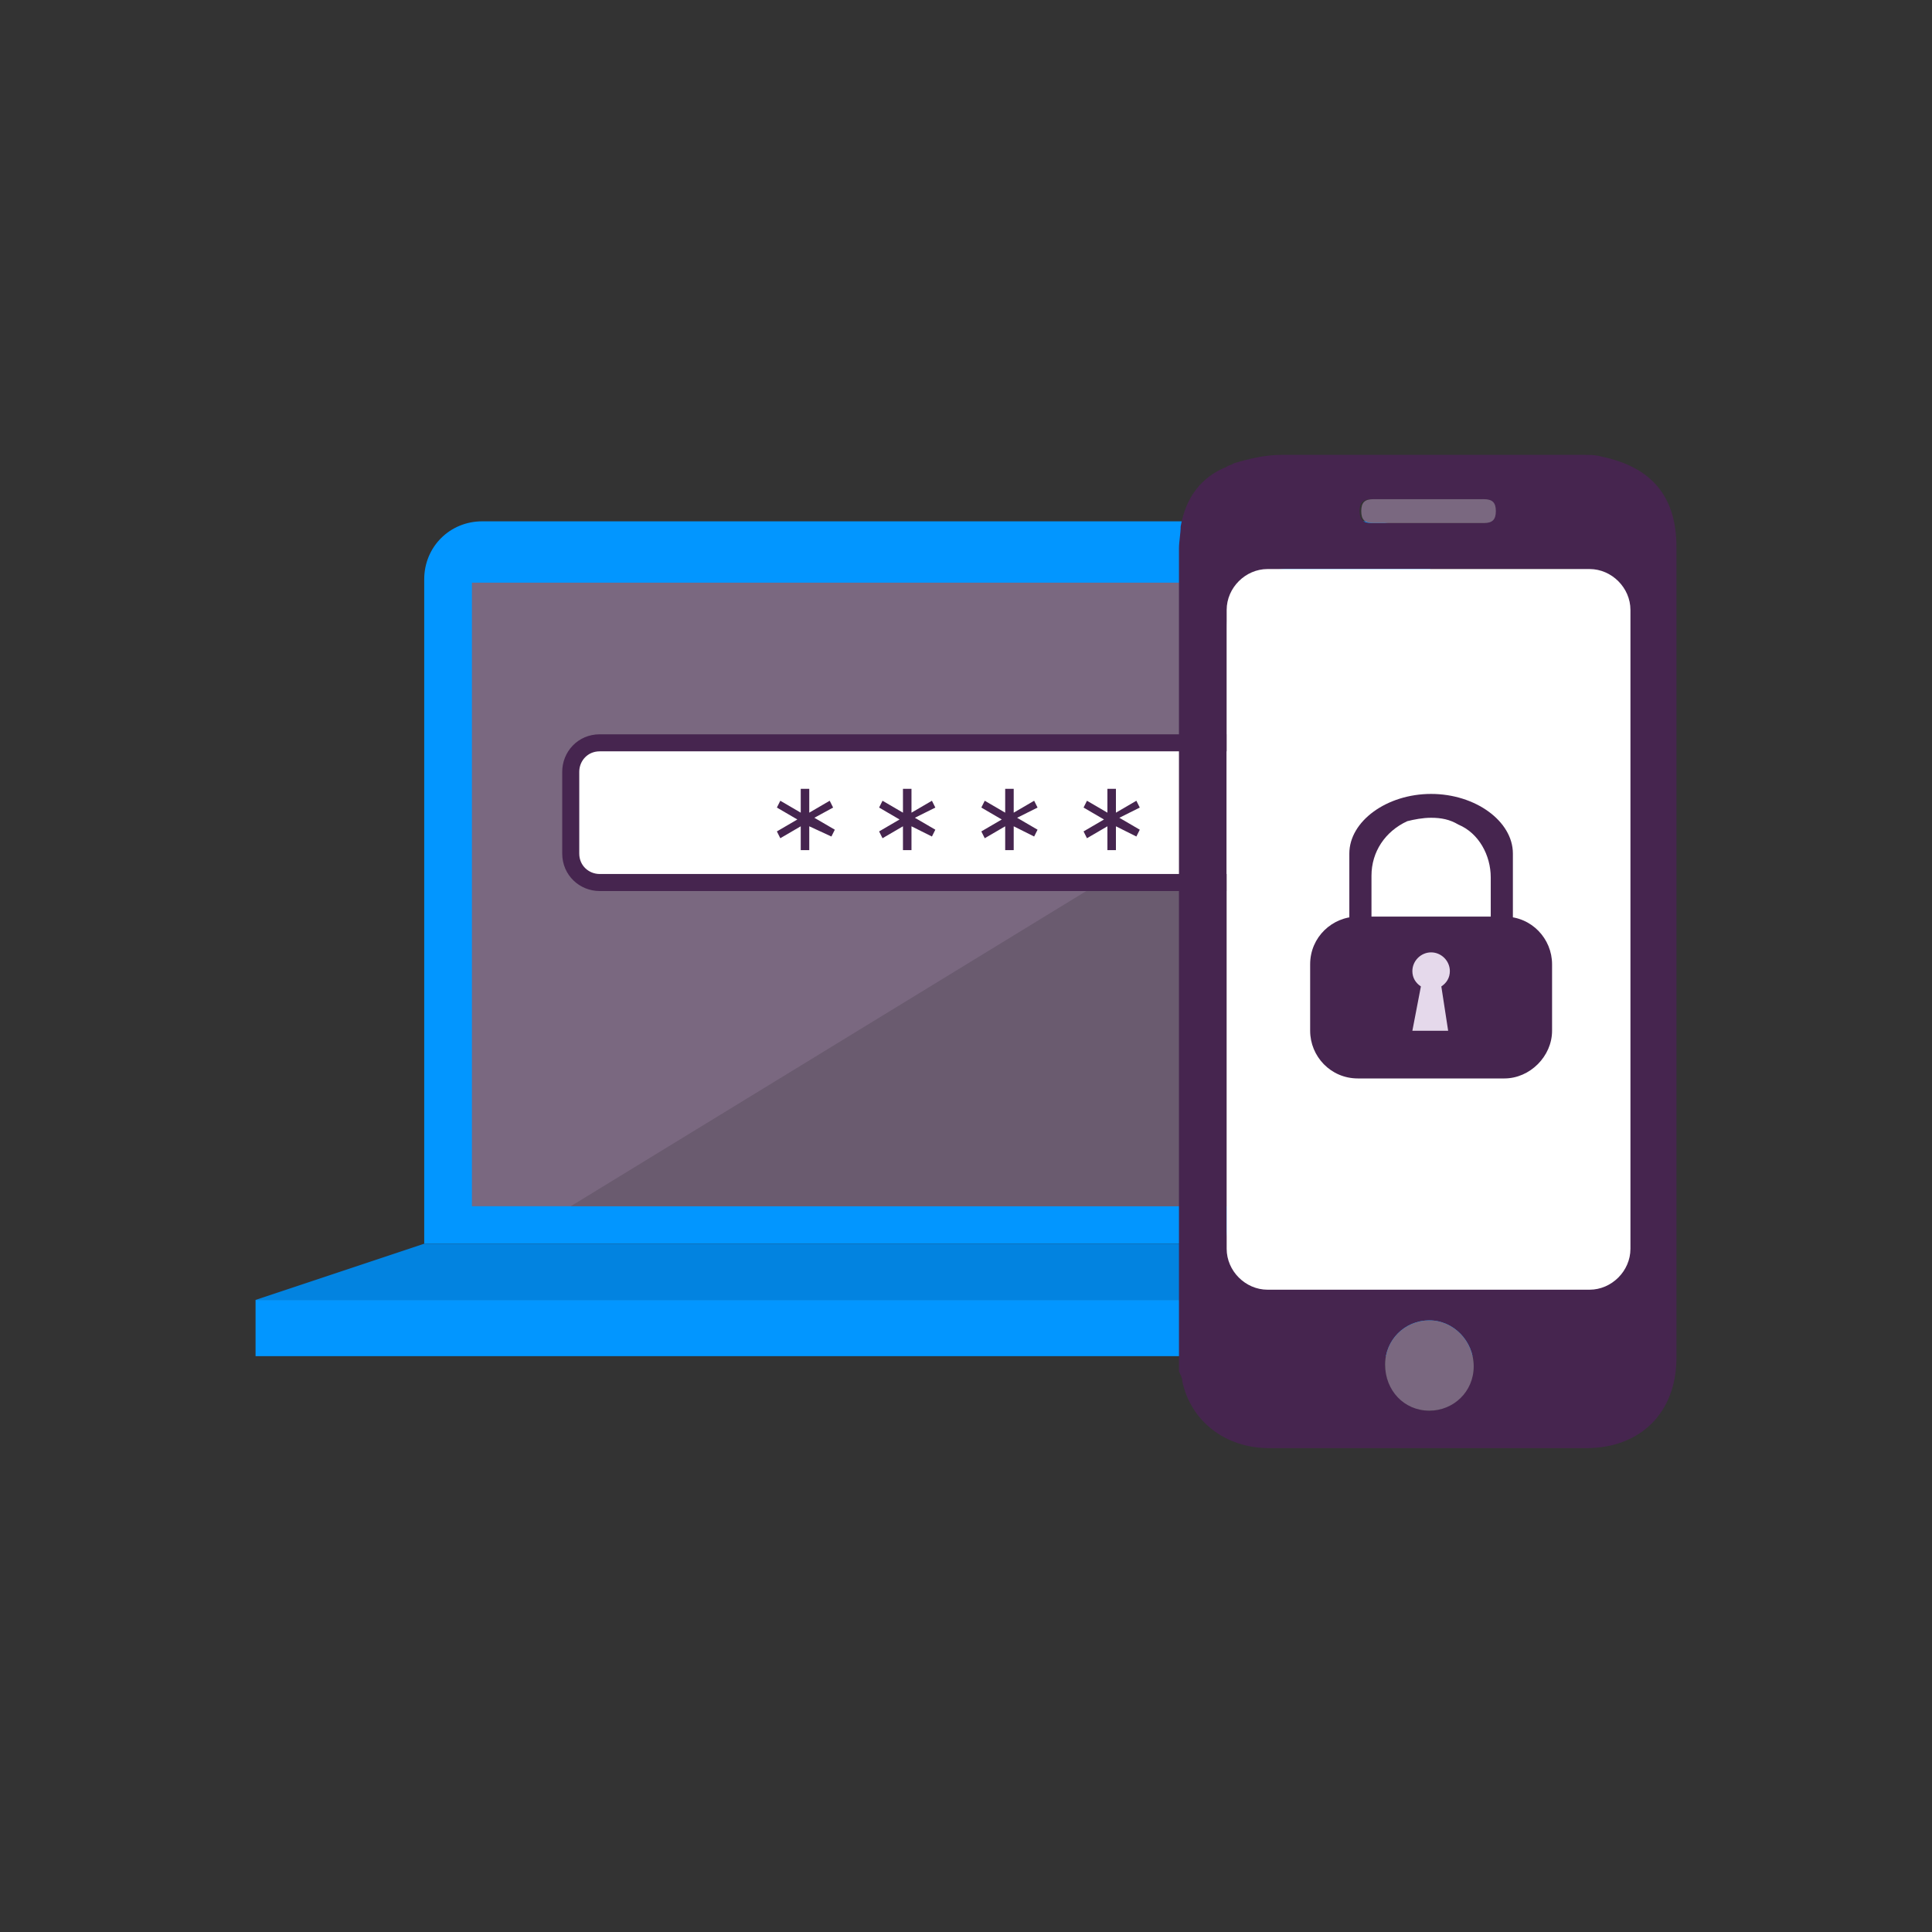
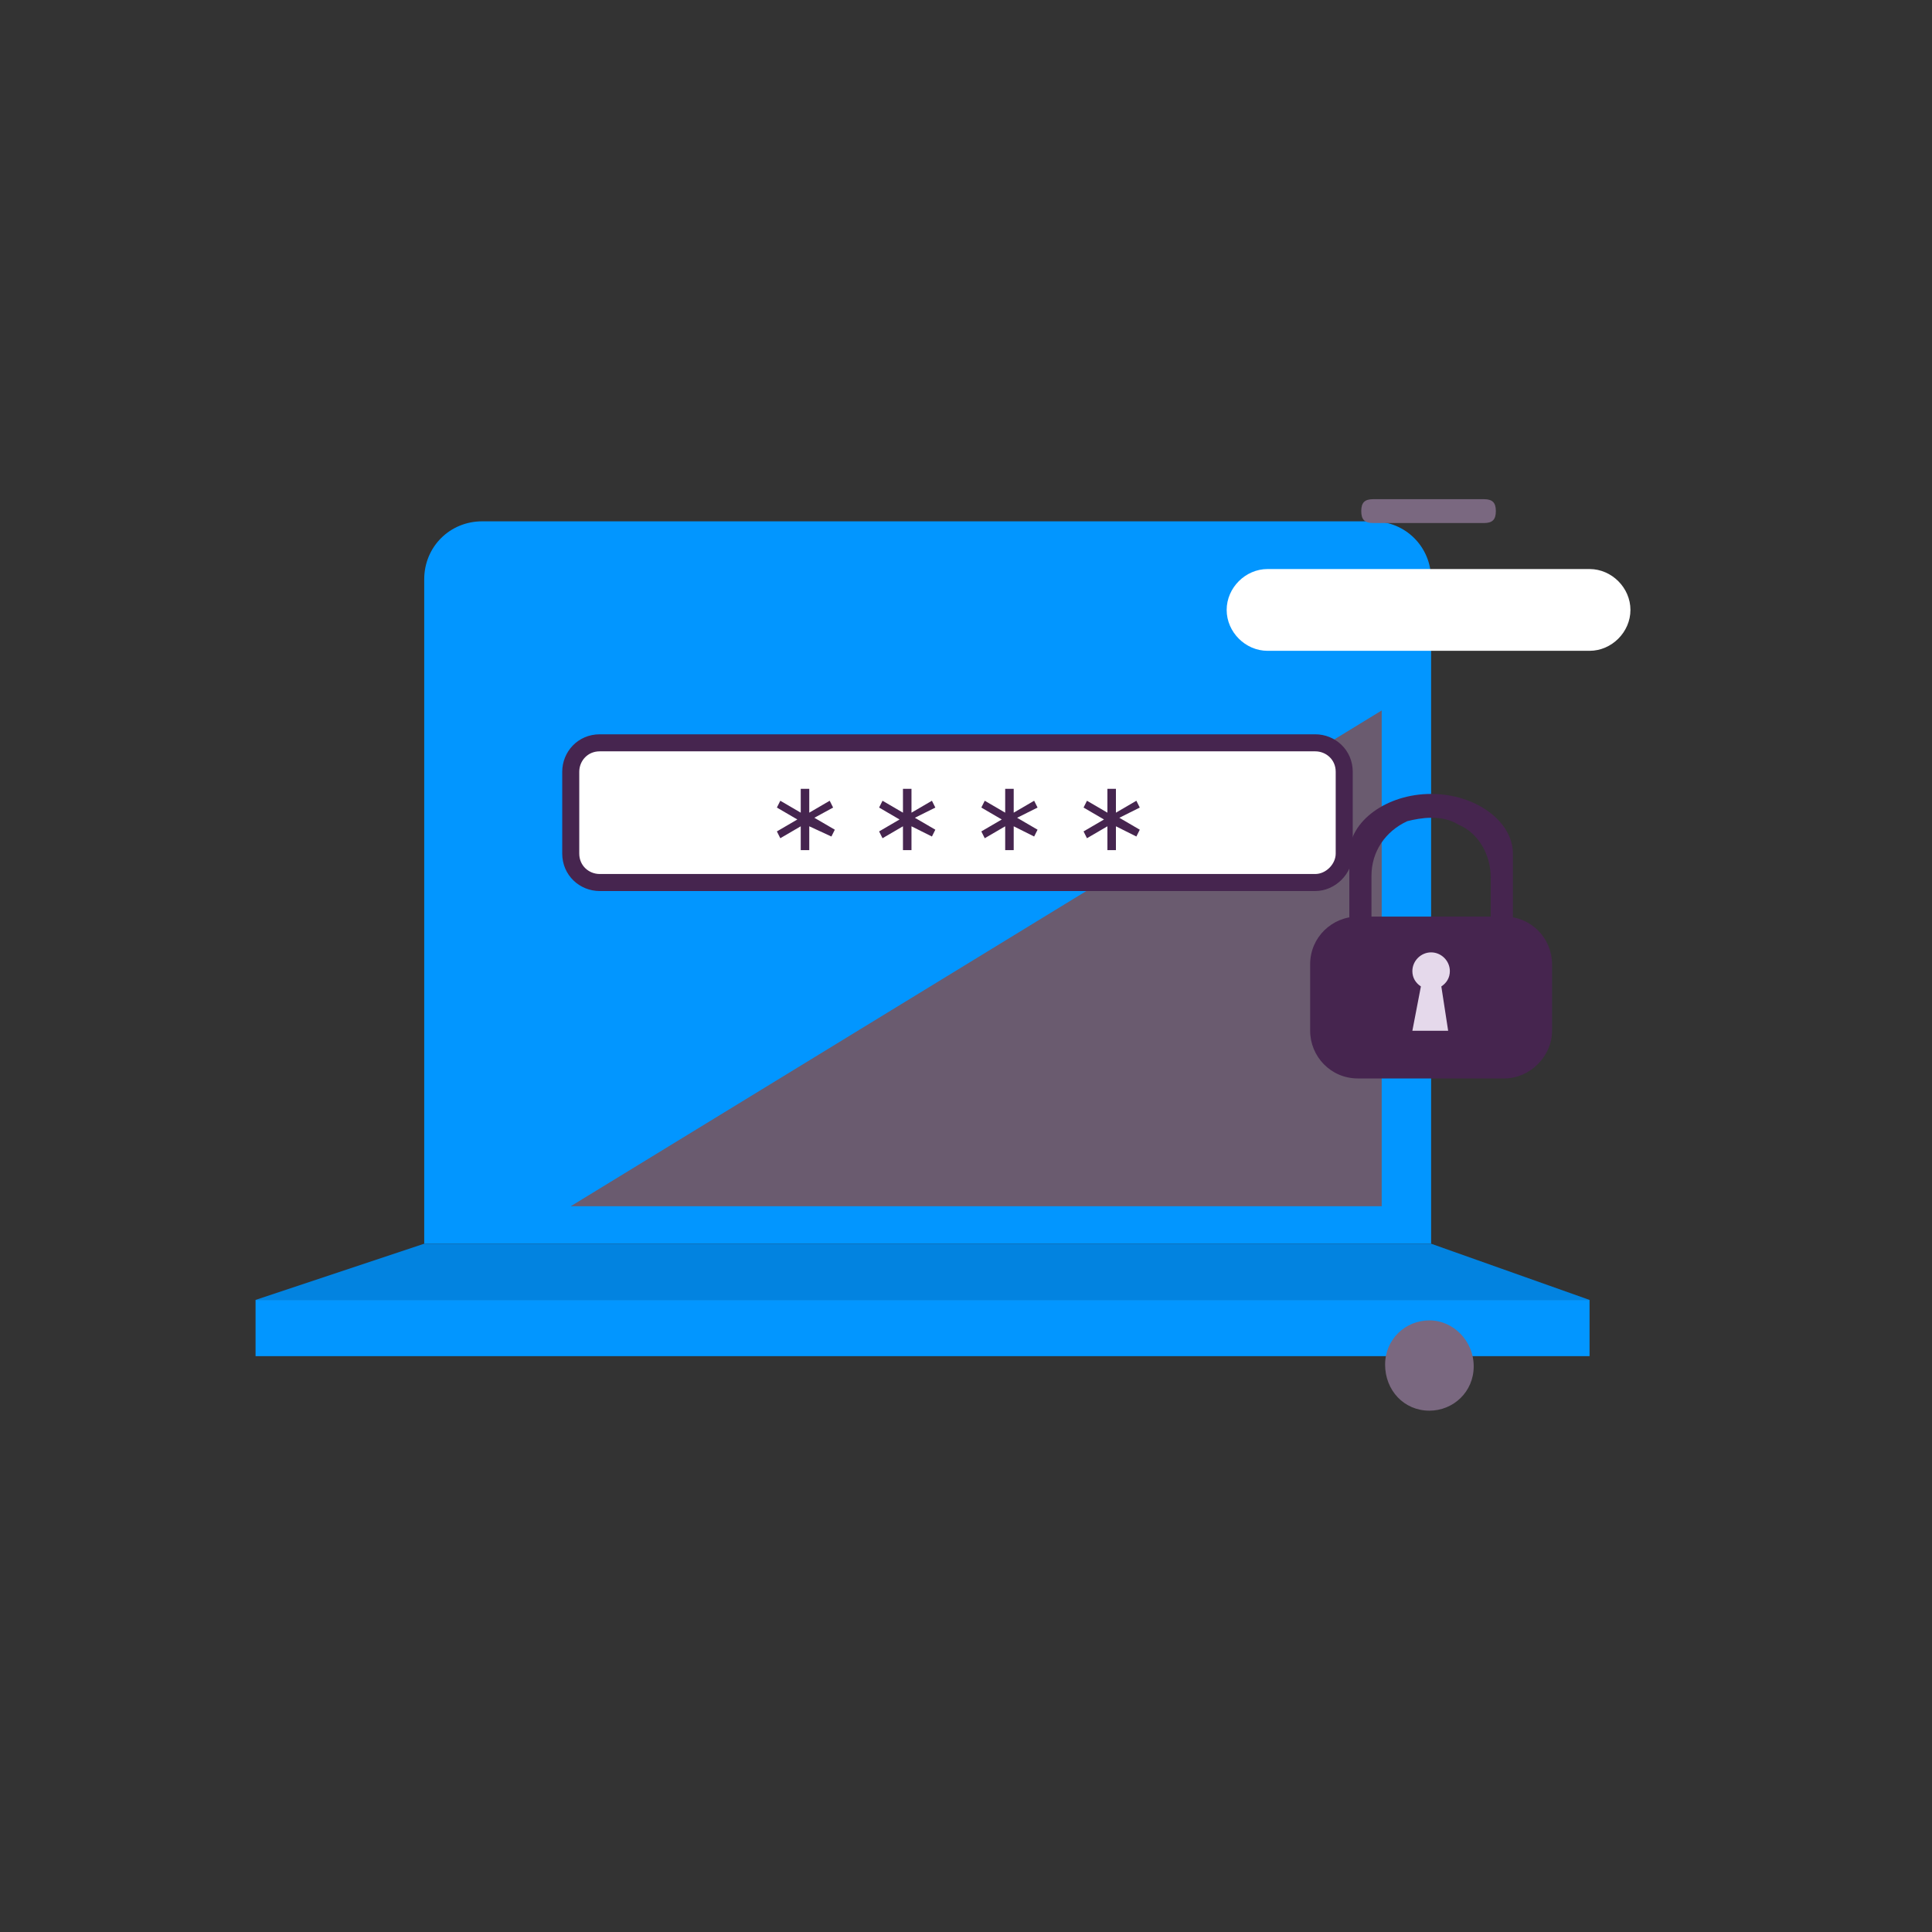
<svg xmlns="http://www.w3.org/2000/svg" version="1.1" id="Laag_1" x="0px" y="0px" viewBox="0 0 113.4 113.4" style="enable-background:new 0 0 113.4 113.4;" xml:space="preserve">
  <rect x="0" y="0" width="113.4" height="113.4" fill="#333333" stroke="none" />
  <style type="text/css">
	.st0{fill:#46254F;}
	.st1{fill:none;stroke:#46254F;stroke-width:3;stroke-miterlimit:10;}
	.st2{fill:#FFFFFF;stroke:#46254F;stroke-width:3;stroke-miterlimit:10;}
	.st3{fill:none;stroke:#46254F;stroke-miterlimit:10;}
	.st4{fill:#34203D;}
	.st5{fill:#2C1C35;}
	.st6{fill:#2D1C35;}
	.st7{fill:#C6724C;}
	.st8{clip-path:url(#SVGID_00000041984853872917370290000016607698419601248406_);}
	.st9{fill:#AF5332;}
	.st10{fill:none;}
	.st11{fill:#51C185;}
	.st12{fill:#E5D2C7;}
	.st13{clip-path:url(#SVGID_00000015327052134828612360000011747588534721212323_);}
	.st14{fill:#F2E5DE;}
	.st15{fill:#3A2445;}
	.st16{clip-path:url(#SVGID_00000024001599936390281480000018274923388805141666_);}
	.st17{fill:#4CE593;}
	.st18{fill:#665270;}
	.st19{clip-path:url(#SVGID_00000123426540571661819560000010609043992013919136_);}
	.st20{clip-path:url(#SVGID_00000010283573935504034730000004821295771452751031_);}
	.st21{fill:#0295FF;}
	.st22{clip-path:url(#SVGID_00000093138142111484534280000001922989962805900206_);}
	.st23{fill:#F2F2F2;}
	.st24{fill:#C3BBC6;}
	.st25{clip-path:url(#SVGID_00000129202253124788545930000013817015521185427647_);}
	.st26{fill:#543D5E;}
	.st27{clip-path:url(#SVGID_00000145036663631745987700000003934061596847300537_);}
	.st28{clip-path:url(#SVGID_00000018202685958936144280000004939382660071460528_);}
	.st29{clip-path:url(#SVGID_00000121265717739728289430000004872356584721139384_);}
	.st30{fill:#C7724C;}
	.st31{clip-path:url(#SVGID_00000061448951355199402010000005651438880288468102_);}
	.st32{fill:#4B4668;}
	.st33{clip-path:url(#SVGID_00000070814142261320714250000018036227639149777284_);}
	.st34{fill:#0296FF;}
	.st35{fill:#C2BAC5;}
	.st36{fill:#F6F6F6;}
	.st37{fill:#45254E;}
	.st38{fill:#F1F1F1;}
	.st39{fill:#C6C6C6;}
	.st40{fill:#A6A0A9;}
	.st41{fill:#371C3D;}
	.st42{fill:#7A6880;}
	.st43{fill:#9D9D9C;}
	.st44{fill:#969099;}
	.st45{fill:#FFFFFF;}
	.st46{fill:none;stroke:#0296FF;stroke-width:3;stroke-miterlimit:10;}
	.st47{fill:#FFFFFF;stroke:#0296FF;stroke-width:3;stroke-miterlimit:10;}
	.st48{fill:#E6E6E6;}
	.st49{clip-path:url(#SVGID_00000119840490403093443270000003977370870517480119_);fill:#0296FF;}
	.st50{clip-path:url(#SVGID_00000174597697629942134460000012183450754454529949_);fill:#0296FF;}
	.st51{clip-path:url(#SVGID_00000022550580147193161070000007441888126469338800_);fill:#0296FF;}
	.st52{clip-path:url(#SVGID_00000031903910706109908340000006440748377276981182_);fill:#0296FF;}
	.st53{clip-path:url(#SVGID_00000152960329169655924570000010563632170387954315_);fill:#0296FF;}
	.st54{clip-path:url(#SVGID_00000122684787500741938660000006796829401673184182_);fill:#0296FF;}
	.st55{clip-path:url(#SVGID_00000069379198531728219610000005829655107925695645_);fill:#0296FF;}
	.st56{clip-path:url(#SVGID_00000032646085182798121130000009068777118020300939_);fill:#0296FF;}
	.st57{clip-path:url(#SVGID_00000127752837907958620660000000027061960165884332_);fill:#0296FF;}
	.st58{clip-path:url(#SVGID_00000034066719457471171760000018220600051310230939_);fill:#0296FF;}
	.st59{clip-path:url(#SVGID_00000020382808666182417600000007504737059477491371_);fill:#0296FF;}
	.st60{clip-path:url(#SVGID_00000067224482101454240970000009006431851894993309_);fill:#0296FF;}
	.st61{fill:#0283E0;}
	.st62{fill:#6A5B6F;}
	.st63{fill:none;stroke:#0296FF;stroke-miterlimit:10;}
	.st64{fill:none;stroke:#46254F;stroke-width:3;stroke-linecap:round;stroke-miterlimit:10;}
	.st65{fill:none;stroke:#0296FF;stroke-width:3;stroke-linecap:round;stroke-miterlimit:10;}
	.st66{fill:#FFFFFF;stroke:#E6E6E6;stroke-miterlimit:10;}
	.st67{fill:none;stroke:#0296FF;stroke-width:2;stroke-linecap:round;stroke-linejoin:round;stroke-miterlimit:10;}
	.st68{fill:none;stroke:#0296FF;stroke-width:2;stroke-linecap:round;stroke-miterlimit:10;}
	.st69{fill:none;stroke:#46254F;stroke-width:2;stroke-linecap:round;stroke-linejoin:round;stroke-miterlimit:10;}
	.st70{fill:none;stroke:#46254F;stroke-width:2;stroke-linecap:round;stroke-miterlimit:10;}
	.st71{fill:#E6E6E6;stroke:#0296FF;stroke-miterlimit:10;}
	.st72{fill:#E6E6E6;stroke:#46254F;stroke-miterlimit:10;}
	.st73{fill:#0296FF;stroke:#E6E6E6;stroke-miterlimit:10;}
	.st74{fill:#46254F;stroke:#E6E6E6;stroke-miterlimit:10;}
	.st75{clip-path:url(#SVGID_00000139281188509235849600000002766280584321269928_);fill:#E6E6E6;}
	.st76{clip-path:url(#SVGID_00000105419738953029771640000005895458104495429778_);fill:#E6E6E6;}
	.st77{clip-path:url(#SVGID_00000092453813009978460160000009644520132604203671_);fill:#E6E6E6;}
	.st78{clip-path:url(#SVGID_00000065775862033926857280000013695338587330594495_);fill:#E6E6E6;}
	.st79{clip-path:url(#SVGID_00000172400053917193454520000000489049819315195555_);fill:#E6E6E6;}
	.st80{clip-path:url(#SVGID_00000037676512888309944050000015501446940990049932_);fill:#E6E6E6;}
	.st81{clip-path:url(#SVGID_00000105420917399998812390000009068479202752792723_);fill:#E6E6E6;}
	.st82{clip-path:url(#SVGID_00000023968735418519049940000010625113419841497261_);fill:#E6E6E6;}
	.st83{clip-path:url(#SVGID_00000092437577378015645460000012273719022864594086_);fill:#E6E6E6;}
	.st84{clip-path:url(#SVGID_00000072990242452058070520000017488979808358099104_);fill:#E6E6E6;}
	.st85{clip-path:url(#SVGID_00000122721677883728551850000013710842265397497535_);fill:#0296FF;}
	.st86{clip-path:url(#SVGID_00000140005921634050786870000004668890996391973265_);fill:#0296FF;}
	.st87{fill:none;stroke:#0296FF;stroke-width:4;stroke-miterlimit:10;}
	.st88{fill:none;stroke:#46254F;stroke-width:4;stroke-miterlimit:10;}
	.st89{opacity:0.68;fill:#46254F;}
	.st90{clip-path:url(#SVGID_00000000925864162813976590000008833900335596607115_);}
	.st91{clip-path:url(#SVGID_00000016033014829605239050000016176085769098786741_);}
	.st92{clip-path:url(#SVGID_00000157300225345973478240000016206620577870477478_);}
	.st93{clip-path:url(#SVGID_00000035508582501597755560000015248192259859509918_);}
	.st94{clip-path:url(#SVGID_00000005946666801621052130000016131979799336100493_);}
	.st95{clip-path:url(#SVGID_00000064326682668391397110000010195759019986590140_);}
	.st96{fill:none;stroke:#FFFFFF;stroke-width:0.8;stroke-miterlimit:10;}
	.st97{clip-path:url(#SVGID_00000134959417281857720620000017998912262676563845_);}
	.st98{clip-path:url(#SVGID_00000058590268164442012640000001547516823279011483_);}
	.st99{clip-path:url(#SVGID_00000067932742623513957860000009593292305109129120_);fill:#0296FF;}
	.st100{clip-path:url(#SVGID_00000043424981324376968960000017434031137506826680_);fill:#46254F;}
	.st101{clip-path:url(#SVGID_00000128471609083143480570000008839711540979152304_);fill:#0296FF;}
	.st102{fill:none;stroke:#E6E6E6;stroke-miterlimit:10;}
	.st103{clip-path:url(#SVGID_00000158011516501221965560000003852963576691813033_);fill:#46254F;}
	.st104{clip-path:url(#SVGID_00000018951546987183228290000002228191798501627828_);fill:#0296FF;}
	.st105{clip-path:url(#SVGID_00000127007876567301386620000000229099617950051473_);fill:#0296FF;}
	.st106{clip-path:url(#SVGID_00000072984362138877887750000000120492811292846515_);fill:#46254F;}
	.st107{clip-path:url(#SVGID_00000006697611420540501080000007277886739788815534_);fill:#46254F;}
	.st108{clip-path:url(#SVGID_00000108293362191754759180000001536893568843974789_);fill:#46254F;}
	.st109{clip-path:url(#SVGID_00000000220489693087278960000010339702924541741445_);fill:#0296FF;}
	.st110{clip-path:url(#SVGID_00000152230022506970780700000009402573822287804826_);fill:#0296FF;}
	.st111{clip-path:url(#SVGID_00000024693534339045951610000015402817148424988034_);fill:#46254F;}
	.st112{clip-path:url(#SVGID_00000152241711716611424800000000174836001100810157_);fill:#46254F;}
	.st113{clip-path:url(#SVGID_00000128487204357952776520000006710210262743857054_);fill:#0296FF;}
	.st114{clip-path:url(#SVGID_00000008145590543471931070000005616721569979779744_);fill:#0296FF;}
	.st115{clip-path:url(#SVGID_00000166647694766015775720000004798478224492519353_);fill:#46254F;}
	.st116{clip-path:url(#SVGID_00000049925742070383436040000007266220433082443399_);fill:#7A6880;}
	.st117{clip-path:url(#SVGID_00000139998284926194210400000009853719451966134667_);fill:#46254F;}
	.st118{clip-path:url(#SVGID_00000162319451076962616280000005000671457727846074_);fill:#0296FF;}
	.st119{clip-path:url(#SVGID_00000037667298174011347710000017876961866954104997_);fill:#7A6880;}
	.st120{clip-path:url(#SVGID_00000114767950775855278210000013073219262029475723_);fill:#371C3D;}
	.st121{clip-path:url(#SVGID_00000180367704121411283460000009902601936983806594_);fill:#46254F;}
	.st122{fill:#7A6880;stroke:#46254F;stroke-miterlimit:10;}
	.st123{fill:#FAA90E;stroke:#46254F;stroke-miterlimit:10;}
	.st124{fill:#51C185;stroke:#46254F;stroke-miterlimit:10;}
	.st125{fill:#0295FF;stroke:#46254F;stroke-miterlimit:10;}
	.st126{fill:#D0C9D3;}
	.st127{fill:#6E5E74;}
	.st128{fill:#FF0357;}
	.st129{fill:#C41E4D;}
	.st130{fill:#897E8F;}
	.st131{clip-path:url(#SVGID_00000072986355087246719020000017527592077650011784_);fill:#0296FF;}
	.st132{clip-path:url(#SVGID_00000108988151768686963570000004363930851261733268_);fill:#8CC63F;}
	.st133{clip-path:url(#SVGID_00000091698909102759750920000006770563139878723978_);fill:#0071BC;}
	.st134{clip-path:url(#SVGID_00000055707399036634226370000001613098581018194090_);fill:#FBB03B;}
	.st135{opacity:0.34;fill:#F1F1F1;}
	.st136{fill:none;stroke:#7A6880;stroke-width:8;stroke-miterlimit:10;}
	.st137{fill:#E5D9EB;}
	.st138{fill:#FFFFFF;stroke:#46254F;stroke-miterlimit:10;}
	.st139{fill:#FFFFFF;stroke:#0296FF;stroke-miterlimit:10;}
	.st140{clip-path:url(#SVGID_00000111884696186607995430000009811340776623095997_);}
	.st141{clip-path:url(#SVGID_00000054245474726332998590000001469585907578252220_);}
	.st142{clip-path:url(#SVGID_00000082325933863384962140000012008134010487115430_);}
	.st143{clip-path:url(#SVGID_00000168824358600246322140000015632894466614489276_);}
	.st144{clip-path:url(#SVGID_00000070078993122782918150000007333722867821824674_);}
	.st145{clip-path:url(#SVGID_00000118375638257771016590000017565846132500582055_);}
	.st146{fill:none;stroke:#46254F;stroke-width:1.4;stroke-miterlimit:10;}
	.st147{fill:none;stroke:#0296FF;stroke-width:1.4;stroke-miterlimit:10;}
	.st148{fill:#FAA90E;}
	.st149{clip-path:url(#SVGID_00000034065492590209530890000014871580343751500161_);}
	.st150{clip-path:url(#SVGID_00000170967096204493393870000010007349121522460814_);}
	.st151{clip-path:url(#SVGID_00000126292389830264465480000012329165763717323150_);}
	.st152{clip-path:url(#SVGID_00000021114961390991043760000002892888797088769189_);}
	.st153{clip-path:url(#SVGID_00000107570528185620315500000017315777379381446276_);}
	.st154{clip-path:url(#SVGID_00000011022624005398196950000011812771700308770219_);}
	.st155{clip-path:url(#SVGID_00000039838596679226148410000011259725845319364529_);}
	.st156{clip-path:url(#SVGID_00000130628506833030673790000009117775670274579645_);}
	.st157{clip-path:url(#SVGID_00000153680124117915257590000000140391106355395715_);}
	.st158{clip-path:url(#SVGID_00000080921818211293218030000013475213346527333534_);}
	.st159{clip-path:url(#SVGID_00000081608712366028305390000012158663172779101063_);}
	.st160{clip-path:url(#SVGID_00000183929750066437514970000011655298985358691494_);}
	.st161{clip-path:url(#SVGID_00000018940507194147218500000015531605655416665732_);}
	.st162{clip-path:url(#SVGID_00000116937084082568216890000006310830034259535005_);}
	.st163{clip-path:url(#SVGID_00000091716469723540374730000017804987168589921187_);}
	.st164{clip-path:url(#SVGID_00000018231611612927192550000015396939340752209033_);}
	.st165{clip-path:url(#SVGID_00000110464932191275125680000004208047788232961189_);}
	.st166{clip-path:url(#SVGID_00000098943841783931163500000011673618396159065766_);}
	.st167{clip-path:url(#SVGID_00000179611147663372379910000015886457942411183289_);}
	.st168{clip-path:url(#SVGID_00000104673801752301284030000001578329579120126877_);}
	.st169{clip-path:url(#SVGID_00000106833673090629250270000001093383536425553544_);}
	.st170{clip-path:url(#SVGID_00000064346384765155486320000003199102689424856196_);}
	.st171{clip-path:url(#SVGID_00000048480057101999831200000003661023820366498215_);}
	.st172{clip-path:url(#SVGID_00000142144711160499544240000013884545622586016149_);}
	.st173{clip-path:url(#SVGID_00000092417330753394253690000006898059904159489724_);}
	.st174{clip-path:url(#SVGID_00000177446768637275180160000000893230621647482282_);}
	.st175{clip-path:url(#SVGID_00000164476913546672524640000003511090228634935425_);}
	.st176{clip-path:url(#SVGID_00000067226148139518564220000018284194813397169044_);}
	.st177{clip-path:url(#SVGID_00000106869542677090680490000010378463458115379074_);}
	.st178{clip-path:url(#SVGID_00000047060367182296850700000017848860910377284267_);}
	.st179{clip-path:url(#SVGID_00000007399629533144645770000013393986623066389151_);}
	.st180{clip-path:url(#SVGID_00000036222033259142319670000003018713194727296441_);}
	.st181{clip-path:url(#SVGID_00000018226942027924883960000000621337261061580418_);}
	.st182{clip-path:url(#SVGID_00000081638658439332605180000010228569663245700530_);}
	.st183{clip-path:url(#SVGID_00000095310110517122250970000007947451572644293773_);}
	.st184{clip-path:url(#SVGID_00000061457743594594170230000007395966186254503596_);}
	.st185{clip-path:url(#SVGID_00000044876578712279436220000012950044567287551403_);}
	.st186{clip-path:url(#SVGID_00000065794589650701656300000014200089883826421423_);}
	.st187{clip-path:url(#SVGID_00000169556839168337977870000015415629364090812577_);}
	.st188{clip-path:url(#SVGID_00000069375268365237211530000000202703055253308039_);}
	.st189{clip-path:url(#SVGID_00000182502896584142091290000007255337470409446586_);}
	.st190{clip-path:url(#SVGID_00000165916813009807174410000013805725947481677748_);}
	.st191{clip-path:url(#SVGID_00000044154675571302146540000014279856111196083346_);}
	.st192{clip-path:url(#SVGID_00000177453984483197271140000008594933100446352784_);}
	.st193{clip-path:url(#SVGID_00000173148180317146936790000018420925512480908449_);}
	.st194{clip-path:url(#SVGID_00000049206720956418570160000000537790445440816778_);}
	.st195{clip-path:url(#SVGID_00000020387472749372026070000008293169907432118916_);}
	.st196{clip-path:url(#SVGID_00000142163684957689212350000015108552710053180061_);}
	.st197{clip-path:url(#SVGID_00000060719436209483788480000001411476550950939776_);}
	.st198{clip-path:url(#SVGID_00000072257289627717586120000004047120384816420491_);}
	.st199{clip-path:url(#SVGID_00000068648049436541897000000003846633303105106367_);}
	.st200{clip-path:url(#SVGID_00000178188385496289272180000009935216174667150225_);}
	.st201{clip-path:url(#SVGID_00000118369188460987389190000013522676790232976049_);}
	.st202{clip-path:url(#SVGID_00000042005958894539283830000002966795792793287816_);}
	.st203{clip-path:url(#SVGID_00000166659454099432611330000010709434090920344242_);}
	.st204{clip-path:url(#SVGID_00000135678290598111641280000007580189642562430879_);}
	.st205{clip-path:url(#SVGID_00000132046751901260352030000008434855076035654334_);}
	.st206{clip-path:url(#SVGID_00000007418202962754017480000005007631965997814426_);}
	.st207{clip-path:url(#SVGID_00000052802441484043502500000006597767634889618825_);}
	.st208{clip-path:url(#SVGID_00000125566500607674553170000012121792868159314330_);}
	.st209{fill:none;stroke:#371C3D;stroke-width:3;stroke-miterlimit:10;}
	.st210{clip-path:url(#SVGID_00000061465354551438552010000004516841311503402397_);}
	.st211{clip-path:url(#SVGID_00000081638149532251105020000014549410845383149442_);}
	.st212{clip-path:url(#SVGID_00000089557821339353933320000007730373303841864352_);}
	.st213{clip-path:url(#SVGID_00000150814919159521445960000001334824055731352765_);}
	.st214{clip-path:url(#SVGID_00000164480002865483665290000003676777625855739317_);}
	.st215{clip-path:url(#SVGID_00000010289877766646517120000012812663042222038196_);}
	.st216{clip-path:url(#SVGID_00000145739016880736158600000010904555823871734943_);}
	.st217{clip-path:url(#SVGID_00000011732067569938793600000006920720414962698410_);}
	.st218{clip-path:url(#SVGID_00000022552053526248421680000009444382032736827046_);}
	.st219{clip-path:url(#SVGID_00000177464647925271103800000013138978346672300461_);}
	.st220{clip-path:url(#SVGID_00000057849870106978856120000010675794115773913764_);}
	.st221{clip-path:url(#SVGID_00000151524931374078592170000006892845412569859481_);}
	.st222{fill:none;stroke:#0283E0;stroke-width:3;stroke-miterlimit:10;}
	.st223{clip-path:url(#SVGID_00000006695528810466114360000004920661901123800745_);}
	.st224{clip-path:url(#SVGID_00000052787021280140217500000011870551688504931263_);}
	.st225{clip-path:url(#SVGID_00000140735011035742426260000006135822826835261342_);}
	.st226{clip-path:url(#SVGID_00000176018651135331607890000011329458688476474521_);}
	.st227{clip-path:url(#SVGID_00000063609541750230097690000001197478959659716506_);}
	.st228{clip-path:url(#SVGID_00000018917743404878254580000011818249740425004724_);}
	.st229{clip-path:url(#SVGID_00000027602331637823518510000005072545283625438638_);}
	.st230{clip-path:url(#SVGID_00000163792934970677849950000007279561776574509501_);}
	.st231{clip-path:url(#SVGID_00000016787127135103926720000007162301602701595831_);}
	.st232{clip-path:url(#SVGID_00000000180683882447609320000017398014267228770475_);}
	.st233{clip-path:url(#SVGID_00000098209172900497022580000007636952532895418283_);}
	.st234{clip-path:url(#SVGID_00000008112523344195721380000007415098965120925336_);}
	.st235{clip-path:url(#SVGID_00000091705287973411844660000005323794258318058423_);}
	.st236{clip-path:url(#SVGID_00000085957690668915239970000011937884362020766361_);}
	.st237{clip-path:url(#SVGID_00000074408905634368293440000008618782116341779862_);}
	.st238{clip-path:url(#SVGID_00000080907796519579526550000009449906606945270694_);}
	.st239{clip-path:url(#SVGID_00000136383991637179028700000014738951199391499945_);}
	.st240{clip-path:url(#SVGID_00000096023288292590398110000012362736806045646750_);}
	.st241{clip-path:url(#SVGID_00000005245846185390121220000008538801762560852361_);}
	.st242{clip-path:url(#SVGID_00000052800758393407391630000016376757501350163346_);}
	.st243{clip-path:url(#SVGID_00000050626432823292820210000000317412274941985424_);}
	.st244{clip-path:url(#SVGID_00000123399629256189013150000008381152285220817810_);}
	.st245{clip-path:url(#SVGID_00000011748408633703567520000008866052106611410325_);}
	.st246{clip-path:url(#SVGID_00000069370926072374188950000015021056550763830193_);}
	.st247{clip-path:url(#SVGID_00000000932733454190286750000005641755286808719780_);}
	.st248{clip-path:url(#SVGID_00000082353878799578857670000012353816312105336719_);}
	.st249{clip-path:url(#SVGID_00000142860807086450244320000008417564556652773820_);}
	.st250{clip-path:url(#SVGID_00000096761579615256443620000011431835865919939499_);fill:#51C185;}
	.st251{clip-path:url(#SVGID_00000155139310449524776180000006160709670576972705_);}
	.st252{clip-path:url(#SVGID_00000173875982452232090110000002835930287174822050_);}
	.st253{clip-path:url(#SVGID_00000131359720089930625990000015732482059343833220_);}
	.st254{clip-path:url(#SVGID_00000011747184078118749920000013574037783425334420_);}
	.st255{clip-path:url(#SVGID_00000042015375610341855160000002483001117322959268_);}
	.st256{clip-path:url(#SVGID_00000147919397251744079900000015432707734313262487_);}
	.st257{clip-path:url(#SVGID_00000067210161719768708640000000487999415919056562_);}
	.st258{clip-path:url(#SVGID_00000070107147029473321860000013573798871549898376_);}
	.st259{clip-path:url(#SVGID_00000072969592225833135050000013922920174696232112_);}
	.st260{clip-path:url(#SVGID_00000001658358690079898780000015054806726286747322_);}
	.st261{clip-path:url(#SVGID_00000088843886823532474600000014332302903386250667_);}
	.st262{clip-path:url(#SVGID_00000088113329039369874230000011418673540046479501_);}
	.st263{fill:#E6007E;}
	.st264{fill:#A75D43;}
	.st265{fill:url(#man_1_Orginal_1-4_00000085224932553271559180000005829997987477520793_);}
	.st266{fill:#8A7E91;}
	.st267{clip-path:url(#SVGID_00000101813781841035437160000006272124161202335120_);}
	.st268{clip-path:url(#SVGID_00000165939009826276873380000007747837044669217201_);}
	.st269{fill:#9D90A3;}
	.st270{clip-path:url(#SVGID_00000152953175159747017230000000911241843893503110_);}
	.st271{clip-path:url(#SVGID_00000116931670236989570290000007731673359561136795_);}
	.st272{clip-path:url(#SVGID_00000008132377326356342470000005015310020115600060_);}
	.st273{clip-path:url(#SVGID_00000139979435376119010360000012727799780947569327_);}
	.st274{clip-path:url(#SVGID_00000177459845876411573950000005113335317547953322_);}
	.st275{clip-path:url(#SVGID_00000058584282100292509370000017045545090178901908_);}
	.st276{clip-path:url(#SVGID_00000093895046417872167760000002454031363088103067_);}
	.st277{clip-path:url(#SVGID_00000014611378615761496050000001564166297051068299_);}
	.st278{clip-path:url(#SVGID_00000085971571003508636900000001521076008017899948_);}
	.st279{clip-path:url(#SVGID_00000100382586461156690140000010130193235286642335_);}
	.st280{clip-path:url(#SVGID_00000062907655305265253460000003229611300166451135_);}
	.st281{clip-path:url(#SVGID_00000074416683455115518040000012269362977994032002_);}
	.st282{clip-path:url(#SVGID_00000116932998374531596010000009909938408177323684_);}
	.st283{clip-path:url(#SVGID_00000088829892572660467240000004960242855077819527_);}
	.st284{clip-path:url(#SVGID_00000158749815271917180500000013639108558354608512_);}
	.st285{clip-path:url(#SVGID_00000138552271781288457790000003247511695744764075_);}
	.st286{clip-path:url(#SVGID_00000143592796338741774270000003354853600837986996_);}
	.st287{clip-path:url(#SVGID_00000010295264245315819960000012579497649966110390_);}
	.st288{clip-path:url(#SVGID_00000183241249321779145280000015381551693093161630_);}
	.st289{clip-path:url(#SVGID_00000016073419798080250910000006291663541333469347_);}
	.st290{clip-path:url(#SVGID_00000142875986205814808480000004051446411552088492_);}
	.st291{clip-path:url(#SVGID_00000143615597293639933800000011685513455015637650_);}
	.st292{clip-path:url(#SVGID_00000011736535103586899180000001317995699917887368_);}
	.st293{clip-path:url(#SVGID_00000156572348578534008310000009868130977225128875_);}
	.st294{clip-path:url(#SVGID_00000041991228040291163660000006045286144945549215_);}
	.st295{clip-path:url(#SVGID_00000161614944432610926850000009490634045696167607_);}
	.st296{clip-path:url(#SVGID_00000150061772296869337870000000289338928752795322_);}
	.st297{clip-path:url(#SVGID_00000121279488416431400930000001529329541150041227_);}
	.st298{clip-path:url(#SVGID_00000015331188692088332770000016731679155719458731_);}
	.st299{clip-path:url(#SVGID_00000168828356891187071180000004794370225857646472_);}
	.st300{clip-path:url(#SVGID_00000137847378014093890980000007083842603714206382_);}
	.st301{clip-path:url(#SVGID_00000038375935909723841350000013172669479647877507_);}
	.st302{clip-path:url(#SVGID_00000085962894509525626230000007793363974690179506_);}
	.st303{clip-path:url(#SVGID_00000110472115036532661110000003266980433222049467_);}
	.st304{clip-path:url(#SVGID_00000101091851985037103150000008457106678682557602_);}
	.st305{clip-path:url(#SVGID_00000181057583628336524510000009640570067111774599_);}
	.st306{clip-path:url(#SVGID_00000030484891861748446630000017468262707017080488_);}
	.st307{clip-path:url(#SVGID_00000100341425061382588580000013177327496367963024_);}
	.st308{clip-path:url(#SVGID_00000031909215438080214720000008344843975566380696_);}
	.st309{clip-path:url(#SVGID_00000033336037873277601950000000671951575092402570_);}
	.st310{clip-path:url(#SVGID_00000033336716407354891640000009880517342348040598_);}
	.st311{clip-path:url(#SVGID_00000072281088945203730810000000821492157444837795_);}
	.st312{clip-path:url(#SVGID_00000024721402210439615070000001966444103881726849_);}
	.st313{clip-path:url(#SVGID_00000016758755714876465050000011218915002264449413_);}
	.st314{clip-path:url(#SVGID_00000170982685515023948440000003618812850628273024_);}
	.st315{clip-path:url(#SVGID_00000165940384641919302330000009039650083649265551_);}
	.st316{clip-path:url(#SVGID_00000019640135277142248920000005841146400476123789_);}
	.st317{clip-path:url(#SVGID_00000072269293530054411920000008704122862151815090_);}
	.st318{clip-path:url(#SVGID_00000024685386555980169440000009061614832351447424_);}
	.st319{clip-path:url(#SVGID_00000068663000991499496990000004223081908451366587_);}
	.st320{clip-path:url(#SVGID_00000000927946186873151200000013500784138409653158_);}
	.st321{clip-path:url(#SVGID_00000065769095433136105290000010870106397893729186_);}
	.st322{clip-path:url(#SVGID_00000057129410462521531230000000777692316591606421_);}
	.st323{clip-path:url(#SVGID_00000139287435370960080290000003008588119640131456_);}
	.st324{clip-path:url(#SVGID_00000070115980884584896950000005343836253956690346_);}
	.st325{clip-path:url(#SVGID_00000121272065507402831770000002145356889969954485_);}
	.st326{clip-path:url(#SVGID_00000167376733366410844610000016356481196350026941_);}
	.st327{clip-path:url(#SVGID_00000128479545270446052860000017410546883724146328_);}
	.st328{clip-path:url(#SVGID_00000152228599793887208720000010273317570049412529_);}
	.st329{clip-path:url(#SVGID_00000018942663434772499280000009590756090388311719_);}
	.st330{clip-path:url(#SVGID_00000009559337739262357010000011466705019086481849_);}
	.st331{clip-path:url(#SVGID_00000047754273897509513470000012243046530667518867_);}
	.st332{clip-path:url(#SVGID_00000182500829074832752470000008770282409284917934_);}
	.st333{clip-path:url(#SVGID_00000088133423741435856690000017283146504723778987_);}
	.st334{clip-path:url(#SVGID_00000139980018452578667820000002973642294335781813_);}
	.st335{clip-path:url(#SVGID_00000147197380477813710870000014049567783485310343_);}
	.st336{clip-path:url(#SVGID_00000009560846937704398770000013643614412253958055_);}
	.st337{clip-path:url(#SVGID_00000082334111979569098310000004739604252129359011_);}
	.st338{clip-path:url(#SVGID_00000168827544653506854620000004613710733605851311_);}
	.st339{clip-path:url(#SVGID_00000098199202713128708170000006963417410386569657_);}
	.st340{clip-path:url(#SVGID_00000106830085581590565130000009325302558075979958_);}
	.st341{clip-path:url(#SVGID_00000002384743980059396920000015292548204191990153_);}
	.st342{clip-path:url(#SVGID_00000080171764148274993760000017635291419713040000_);}
	.st343{clip-path:url(#SVGID_00000069400196212165011050000009040670387713375150_);}
	.st344{clip-path:url(#SVGID_00000008829830791750680840000012504870128376360065_);}
	.st345{clip-path:url(#SVGID_00000091011014573098755630000004354540912573375880_);}
	.st346{clip-path:url(#SVGID_00000178922072295521681050000017202599499724667313_);}
	.st347{clip-path:url(#SVGID_00000117663376769862401970000009416239895998931600_);}
	.st348{clip-path:url(#SVGID_00000118369595244756882980000008456326635477133960_);}
	.st349{clip-path:url(#SVGID_00000170261771058213826350000013450352371064128437_);}
	.st350{clip-path:url(#SVGID_00000049914840707748756830000000722161978267103386_);}
	.st351{clip-path:url(#SVGID_00000090279352785485616750000016217830283238136738_);}
	.st352{clip-path:url(#SVGID_00000093136426123736663990000001097049661384427916_);}
	.st353{fill:#2D2E83;stroke:#FFFFFF;stroke-width:2;stroke-linecap:round;stroke-linejoin:round;stroke-miterlimit:10;}
	.st354{clip-path:url(#SVGID_00000157282888104936082100000013383007124020043407_);}
	.st355{clip-path:url(#SVGID_00000047048918527649777830000011683081382015708350_);}
	.st356{clip-path:url(#SVGID_00000019641707924301506010000007450836326540480644_);}
	.st357{clip-path:url(#SVGID_00000083810111882688336520000011651154947748885644_);}
	.st358{clip-path:url(#SVGID_00000145756540960200616910000013245562345823188898_);}
	.st359{clip-path:url(#SVGID_00000070834170622791692740000002917505087442300555_);}
	.st360{clip-path:url(#SVGID_00000039821675636470167460000007133393697323519117_);}
	.st361{clip-path:url(#SVGID_00000029732242371208165270000016522035510159508159_);}
	.st362{clip-path:url(#SVGID_00000076578594678346662390000011073393466379035835_);}
	.st363{clip-path:url(#SVGID_00000151531788949374568730000004370190115343624878_);}
	.st364{clip-path:url(#SVGID_00000172411223949793360610000004076954189592513471_);}
	.st365{clip-path:url(#SVGID_00000052082697176534798870000018360162312278301063_);}
	.st366{clip-path:url(#SVGID_00000144313141609882775450000005115735996072265395_);}
	.st367{clip-path:url(#SVGID_00000121971673893583556160000009845117825813010597_);}
	.st368{clip-path:url(#SVGID_00000101812979205728482170000002112698539041672080_);}
	.st369{clip-path:url(#SVGID_00000036220034366391995890000012970524838619376548_);}
	.st370{clip-path:url(#SVGID_00000047767479038846902560000007361731975086667668_);}
	.st371{clip-path:url(#SVGID_00000062183096451653649530000007346795635833672118_);}
	.st372{clip-path:url(#SVGID_00000142152461056798918640000012766693039258940326_);}
	.st373{clip-path:url(#SVGID_00000112608911751650096110000000509613105931358899_);}
	.st374{clip-path:url(#SVGID_00000152240334199922930870000002643979325031059864_);}
	.st375{clip-path:url(#SVGID_00000017484348159454961780000016212137276853413288_);}
	.st376{clip-path:url(#SVGID_00000153696373398873389170000000303331949362070921_);}
	.st377{clip-path:url(#SVGID_00000066486361682989983070000016544964378342141855_);}
	.st378{clip-path:url(#SVGID_00000023967414555755680790000002586924179809182338_);}
	.st379{clip-path:url(#SVGID_00000176726482149704964340000015703790138877959847_);}
	.st380{clip-path:url(#SVGID_00000008831699783387121660000001447350322145740169_);}
	.st381{clip-path:url(#SVGID_00000145780094729149412670000002975404452318282379_);}
	.st382{clip-path:url(#SVGID_00000114031530401248786840000007989494294269574048_);}
	.st383{clip-path:url(#SVGID_00000149343660181517306420000003281424134875056017_);}
	.st384{clip-path:url(#SVGID_00000089558453170099056840000009042739243941845948_);}
	.st385{clip-path:url(#SVGID_00000041267230276265388360000005646317485179454089_);}
	.st386{clip-path:url(#SVGID_00000147207582478851909150000000564605390579371694_);}
	.st387{clip-path:url(#SVGID_00000034787477765510009870000006118264835748019859_);}
	.st388{clip-path:url(#SVGID_00000173142222859196492940000004179123680124018317_);}
	.st389{clip-path:url(#SVGID_00000137853680348148401520000007258569575042855598_);}
	.st390{clip-path:url(#SVGID_00000069370937607440703830000016004390622273078965_);}
	.st391{clip-path:url(#SVGID_00000134237058088504796940000003430081237580725939_);}
	.st392{clip-path:url(#SVGID_00000022544399577804717830000009019572365405221809_);}
	.st393{clip-path:url(#SVGID_00000157299155498545066140000007816670997007736756_);}
	.st394{fill:none;stroke:#0296FF;stroke-linecap:round;stroke-linejoin:round;stroke-miterlimit:10;}
	.st395{clip-path:url(#SVGID_00000124160388391254773340000008553103609649349292_);}
	.st396{clip-path:url(#SVGID_00000133516628062981100820000004858331929836094114_);}
	.st397{clip-path:url(#SVGID_00000045588464417328624530000001358818010324685493_);}
	.st398{clip-path:url(#SVGID_00000037685315589412756750000015724688195857833117_);}
	.st399{clip-path:url(#SVGID_00000155112419421571378390000003970312836444230037_);}
	.st400{clip-path:url(#SVGID_00000039841401027926993320000001686606322382807220_);}
	.st401{clip-path:url(#SVGID_00000162343144479067908320000005863794700799678117_);}
	.st402{clip-path:url(#SVGID_00000081611706090513525370000001752580700628157068_);}
	.st403{clip-path:url(#SVGID_00000146462804525087474380000017246276936495759504_);}
	.st404{clip-path:url(#SVGID_00000124844435212121740720000011930399421160686001_);}
	.st405{clip-path:url(#SVGID_00000091693938522055634710000013202903327196379526_);}
	.st406{clip-path:url(#SVGID_00000134961029277078593580000016249738158478259608_);}
	.st407{clip-path:url(#SVGID_00000078027325545630696020000002307741290729806722_);}
	.st408{clip-path:url(#SVGID_00000000915948861012769350000012776825080872106369_);}
	.st409{clip-path:url(#SVGID_00000183209561974605893090000007792129920711030660_);}
	.st410{clip-path:url(#SVGID_00000170271102075531970190000015287033926606257813_);}
	.st411{clip-path:url(#SVGID_00000067930743129578251420000005059047528853950632_);}
	.st412{clip-path:url(#SVGID_00000137132664391592572190000000665135526725375375_);}
	.st413{clip-path:url(#SVGID_00000091711472124057002850000017807326980927975835_);fill:#0296FF;}
	.st414{clip-path:url(#SVGID_00000011005090817152843860000006861371128258106269_);fill:#0296FF;}
	.st415{clip-path:url(#SVGID_00000153685191672797691650000001595827040356293799_);fill:#0296FF;}
	.st416{clip-path:url(#SVGID_00000029724948739543019730000010492940745783397816_);fill:#0296FF;}
	.st417{clip-path:url(#SVGID_00000030458279779237956270000013093008562376414641_);fill:#0296FF;}
	.st418{clip-path:url(#SVGID_00000124121591710133320800000017529115846491718842_);fill:#0296FF;}
	.st419{clip-path:url(#SVGID_00000161597244820485183330000012432263195327839387_);fill:#0296FF;}
	.st420{clip-path:url(#SVGID_00000044868736049980878490000013759989926781276342_);fill:#46254F;}
	.st421{clip-path:url(#SVGID_00000021112669811547273860000010221538117162140860_);fill:#46254F;}
	.st422{clip-path:url(#SVGID_00000036222806260358526630000003122823564398738065_);fill:#46254F;}
	.st423{clip-path:url(#SVGID_00000108992935290621162540000001043672135344293027_);fill:#46254F;}
	.st424{clip-path:url(#SVGID_00000164505855261874820990000002410023597139954595_);fill:#46254F;}
	.st425{clip-path:url(#SVGID_00000150084135348382451820000000706609833214166445_);fill:#46254F;}
	.st426{clip-path:url(#SVGID_00000094588941559562835210000005896932690411396242_);fill:#46254F;}
	.st427{fill:#FDFEFE;}
	.st428{fill:#69A6F6;}
	.st429{fill:#FEFEFE;}
	.st430{clip-path:url(#SVGID_00000119101296543124746170000010566543765259021992_);}
	.st431{clip-path:url(#SVGID_00000021102464424502239140000002318577418001873026_);}
	.st432{clip-path:url(#SVGID_00000056419565805470991640000003048758240758580618_);}
	.st433{clip-path:url(#SVGID_00000025419545845649908770000011278450055829378440_);fill:#0296FF;}
	.st434{fill:none;stroke:#46254F;stroke-linecap:round;stroke-miterlimit:10;}
	.st435{fill:none;stroke:#0296FF;stroke-linecap:round;stroke-miterlimit:10;}
	.st436{opacity:0.2;fill:#51C185;}
	.st437{opacity:0.2;fill:#FF0357;}
	.st438{fill:#FF0357;stroke:#46254F;stroke-miterlimit:10;}
	.st439{opacity:0.2;fill:#FAA90E;}
	.st440{opacity:0.2;fill:#0296FF;}
	.st441{fill:#0296FF;stroke:#46254F;stroke-miterlimit:10;}
	.st442{clip-path:url(#SVGID_00000091720398346034764310000003788240745774691243_);}
	.st443{clip-path:url(#SVGID_00000089556649365779564540000000278769337343053725_);}
</style>
  <g>
    <path class="st34" d="M84,73H24.9V34c0-1.9,1.5-3.4,3.4-3.4h52.3c1.9,0,3.4,1.5,3.4,3.4V73z" />
    <polygon class="st61" points="93.3,76.3 15,76.3 24.9,73 84,73  " />
    <rect x="15" y="76.3" class="st34" width="78.3" height="3.3" />
-     <rect x="27.7" y="34.2" class="st42" width="53.4" height="36.6" />
    <polygon class="st62" points="33.5,70.8 81.1,41.7 81.1,70.8  " />
  </g>
  <g>
    <path class="st138" d="M77.2,51.8h-42c-0.9,0-1.7-0.7-1.7-1.7v-4.8c0-0.9,0.7-1.7,1.7-1.7h42c0.9,0,1.7,0.7,1.7,1.7v4.8   C78.9,51,78.1,51.8,77.2,51.8z" />
    <g>
      <path class="st0" d="M47.5,48.5v1.4H47v-1.4l-1.2,0.7l-0.2-0.4l1.2-0.7l-1.2-0.7l0.2-0.4l1.2,0.7v-1.4h0.5v1.4l1.2-0.7l0.2,0.4    L47.8,48l1.2,0.7l-0.2,0.4L47.5,48.5z" />
      <path class="st0" d="M53.5,48.5v1.4H53v-1.4l-1.2,0.7l-0.2-0.4l1.2-0.7l-1.2-0.7l0.2-0.4l1.2,0.7v-1.4h0.5v1.4l1.2-0.7l0.2,0.4    L53.7,48l1.2,0.7l-0.2,0.4L53.5,48.5z" />
      <path class="st0" d="M59.5,48.5v1.4H59v-1.4l-1.2,0.7l-0.2-0.4l1.2-0.7l-1.2-0.7l0.2-0.4l1.2,0.7v-1.4h0.5v1.4l1.2-0.7l0.2,0.4    L59.7,48l1.2,0.7l-0.2,0.4L59.5,48.5z" />
      <path class="st0" d="M65.5,48.5v1.4H65v-1.4l-1.2,0.7l-0.2-0.4l1.2-0.7l-1.2-0.7l0.2-0.4l1.2,0.7v-1.4h0.5v1.4l1.2-0.7l0.2,0.4    L65.7,48l1.2,0.7l-0.2,0.4L65.5,48.5z" />
    </g>
  </g>
  <g id="_x33_Mc88L.tif_00000121985551384179477430000012096220215825074085_">
    <g>
-       <path class="st0" d="M75.2,26.7c5.9,0,11.9,0,17.8,0c0.3,0,0.7,0,1,0.1l0,0c2.9,0.6,4.4,2.3,4.4,5.3c0,15.9,0,31.7,0,47.6    c0,3.2-2.1,5.3-5.3,5.3c-6.2,0-12.4,0-18.6,0c-2.6,0-4.6-1.6-5.1-3.9c0-0.2-0.1-0.4-0.2-0.6c0-16.1,0-32.2,0-48.3    c0-0.4,0.1-0.9,0.1-1.3l0,0c0.3-1.7,1.2-2.9,2.7-3.5c0.1-0.1,0.3-0.1,0.4-0.2C73.4,26.9,74.3,26.7,75.2,26.7z M72,36.9v35.2    c0,2,1.6,3.5,3.5,3.5h16.6c2,0,3.5-1.6,3.5-3.5V36.9c0-2-1.6-3.5-3.5-3.5H75.5C73.6,33.4,72,35,72,36.9z M86.5,80.2    c0-1.5-1.2-2.7-2.6-2.7c-1.5,0-2.6,1.2-2.6,2.6c0,1.5,1.2,2.7,2.6,2.7C85.3,82.8,86.5,81.6,86.5,80.2z M83.8,30.7    c1.1,0,2.2,0,3.2,0c0.5,0,0.7-0.2,0.7-0.7c0-0.5-0.2-0.7-0.7-0.7c-2.2,0-4.4,0-6.5,0c-0.5,0-0.7,0.2-0.7,0.7    c0,0.5,0.2,0.7,0.7,0.7C81.7,30.7,82.8,30.7,83.8,30.7z" />
-       <path class="st45" d="M74.4,33.4h18.9c1.3,0,2.4,1.1,2.4,2.4v37.5c0,1.3-1.1,2.4-2.4,2.4H74.4c-1.3,0-2.4-1.1-2.4-2.4V35.8    C72,34.5,73.1,33.4,74.4,33.4z" />
+       <path class="st45" d="M74.4,33.4h18.9c1.3,0,2.4,1.1,2.4,2.4c0,1.3-1.1,2.4-2.4,2.4H74.4c-1.3,0-2.4-1.1-2.4-2.4V35.8    C72,34.5,73.1,33.4,74.4,33.4z" />
      <path class="st42" d="M86.5,80.2c0,1.5-1.2,2.6-2.6,2.6c-1.5,0-2.6-1.2-2.6-2.7c0-1.5,1.2-2.6,2.6-2.6    C85.3,77.5,86.5,78.7,86.5,80.2z" />
      <path class="st42" d="M83.8,30.7c-1.1,0-2.2,0-3.2,0c-0.5,0-0.7-0.2-0.7-0.7c0-0.5,0.2-0.7,0.7-0.7c2.2,0,4.4,0,6.5,0    c0.5,0,0.7,0.2,0.7,0.7c0,0.5-0.2,0.7-0.7,0.7C86,30.7,84.9,30.7,83.8,30.7z" />
    </g>
  </g>
  <g>
    <path class="st0" d="M88.8,50.1c0-1.9-2.2-3.5-4.8-3.5s-4.8,1.6-4.8,3.5c0,0,0,0,0,0h0v3.9h1.3v-1.5c0,0,0,0,0,0c0,0,0,0,0,0v-1.1   c0-1.4,0.8-2.6,2.1-3.2C83,48.1,83.5,48,84,48c0.6,0,1.1,0.1,1.6,0.4c1.2,0.5,1.9,1.8,1.9,3.1v1.1c0,0,0,0,0,0c0,0,0,0,0,0v1.5h1.3   V50.1L88.8,50.1C88.8,50.2,88.8,50.1,88.8,50.1z" />
    <path class="st0" d="M88.3,63.3h-8.6c-1.6,0-2.8-1.3-2.8-2.8v-3.9c0-1.6,1.3-2.8,2.8-2.8h8.6c1.6,0,2.8,1.3,2.8,2.8v3.9   C91.1,62,89.8,63.3,88.3,63.3z" />
    <path class="st137" d="M85.1,57c0-0.6-0.5-1.1-1.1-1.1c-0.6,0-1.1,0.5-1.1,1.1c0,0.4,0.2,0.7,0.5,0.9l-0.5,2.6H85l-0.4-2.6   C84.9,57.7,85.1,57.4,85.1,57z" />
  </g>
</svg>